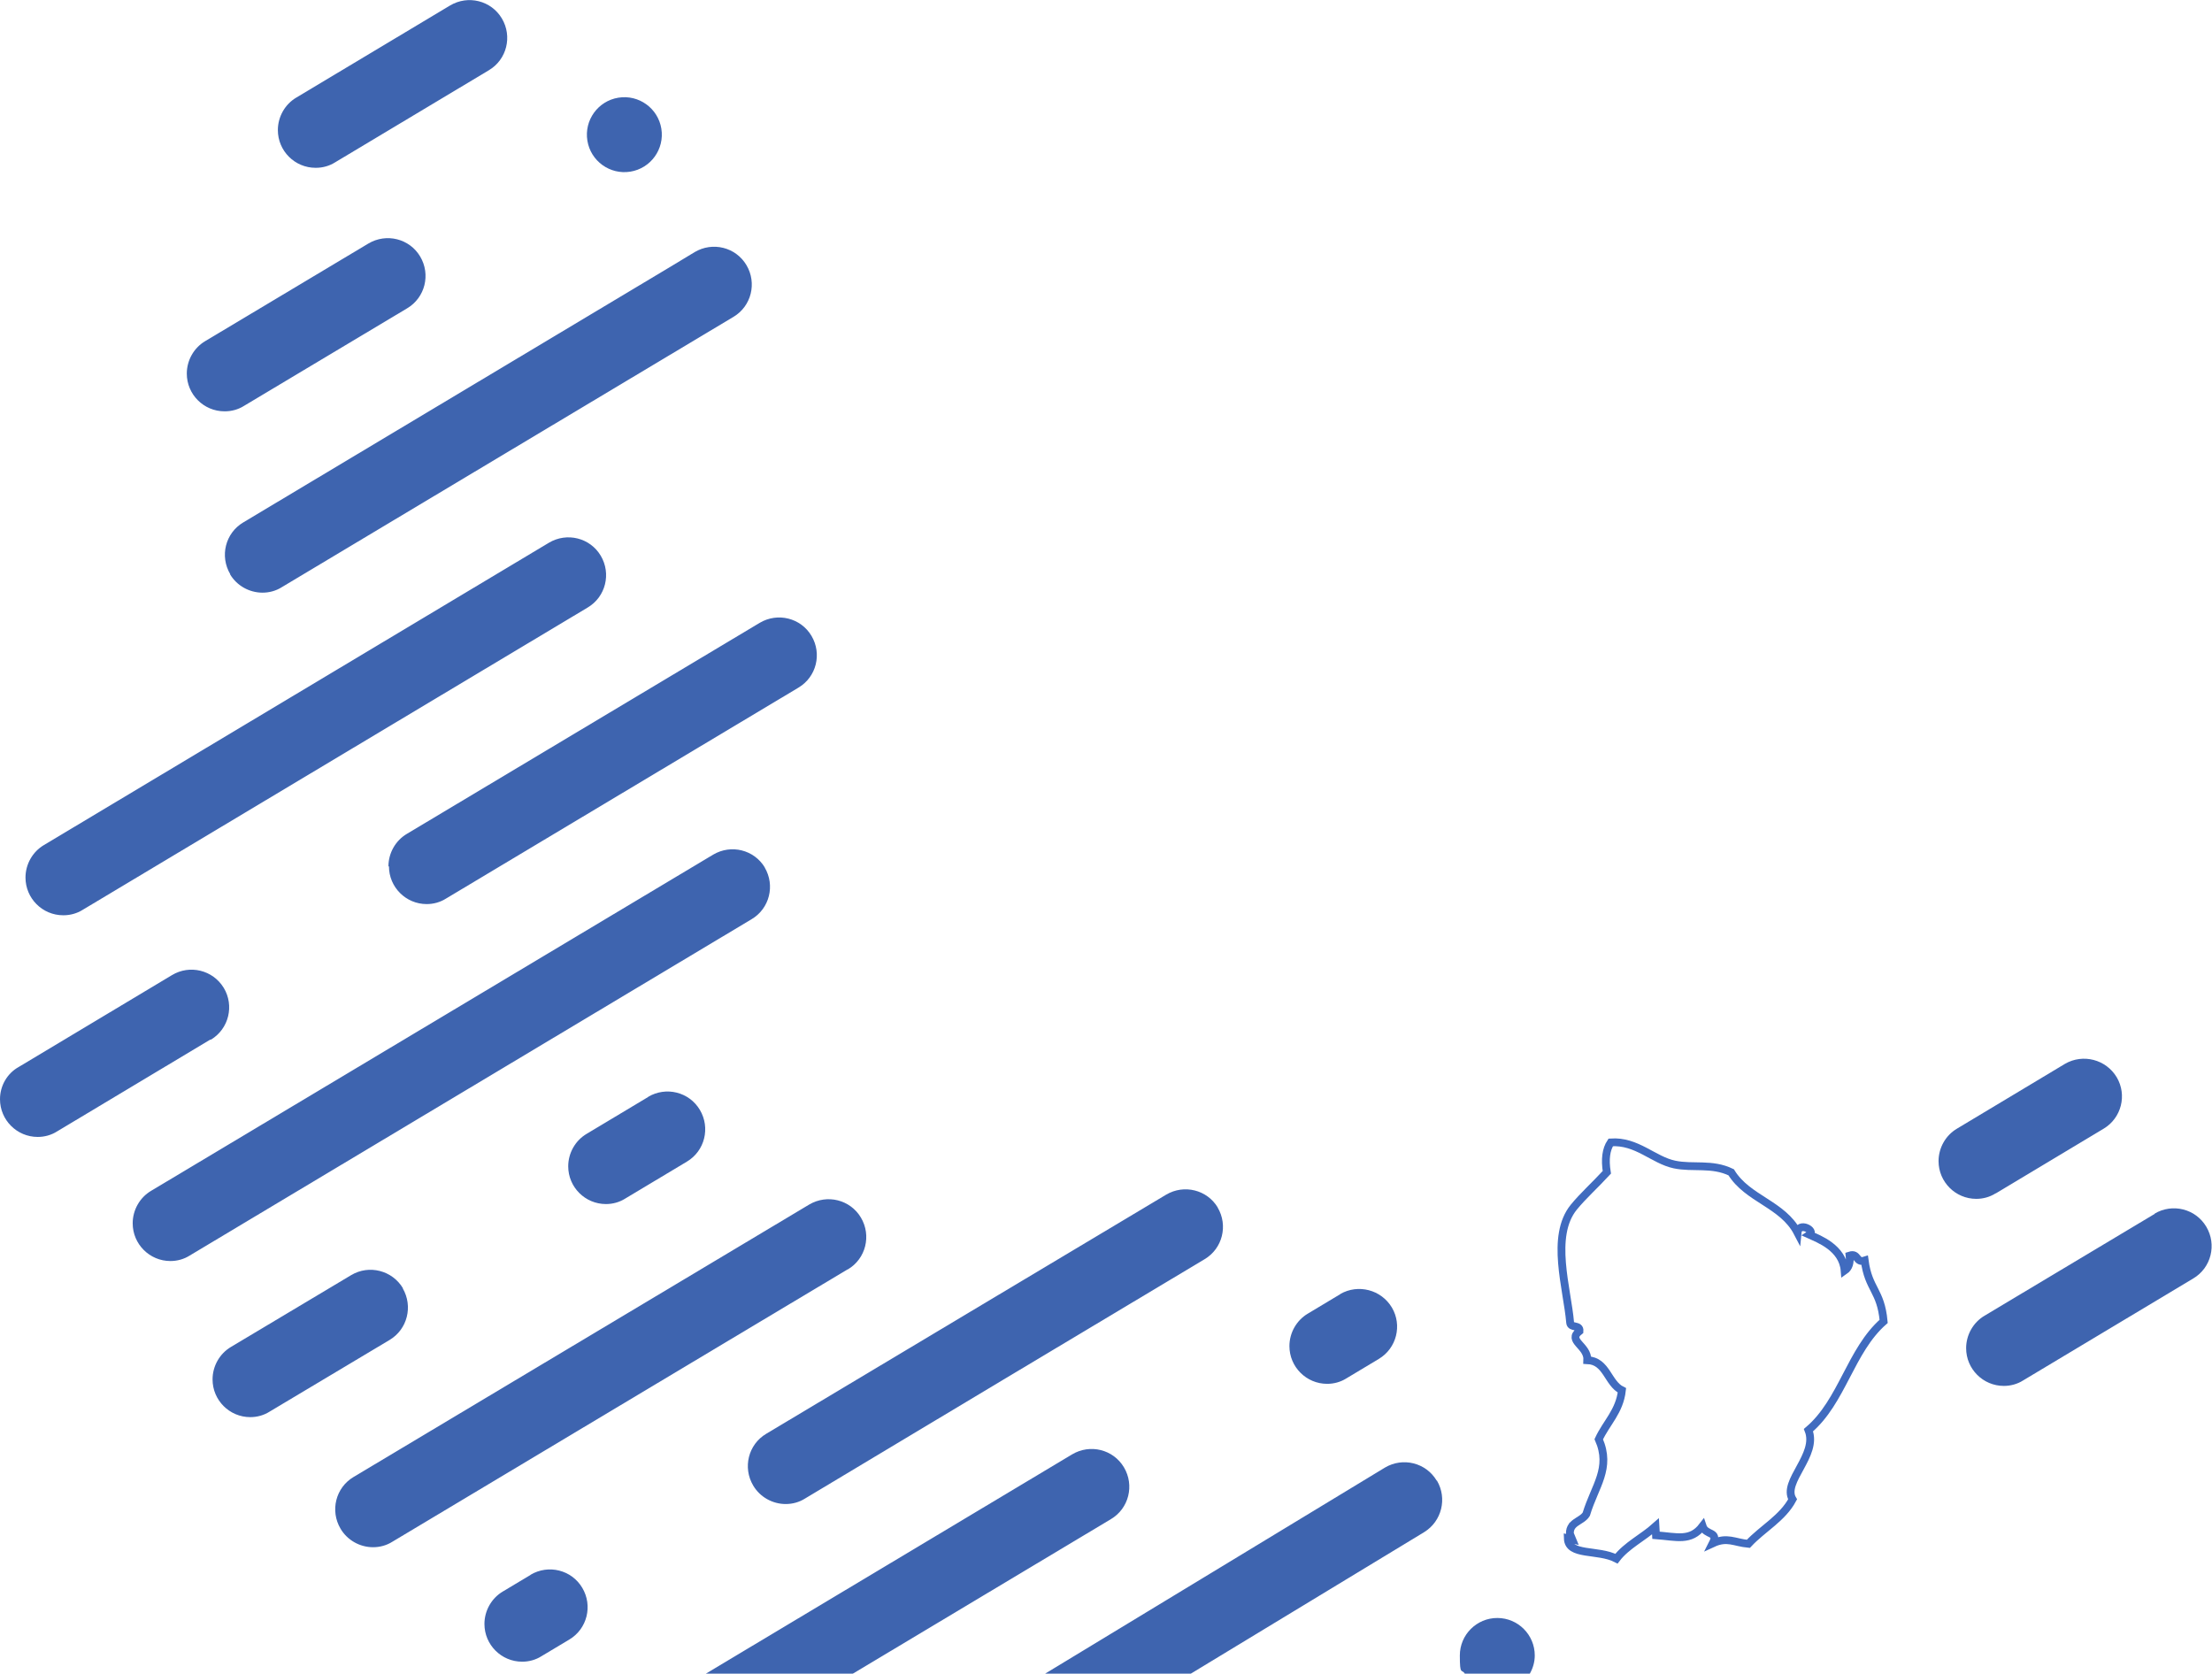
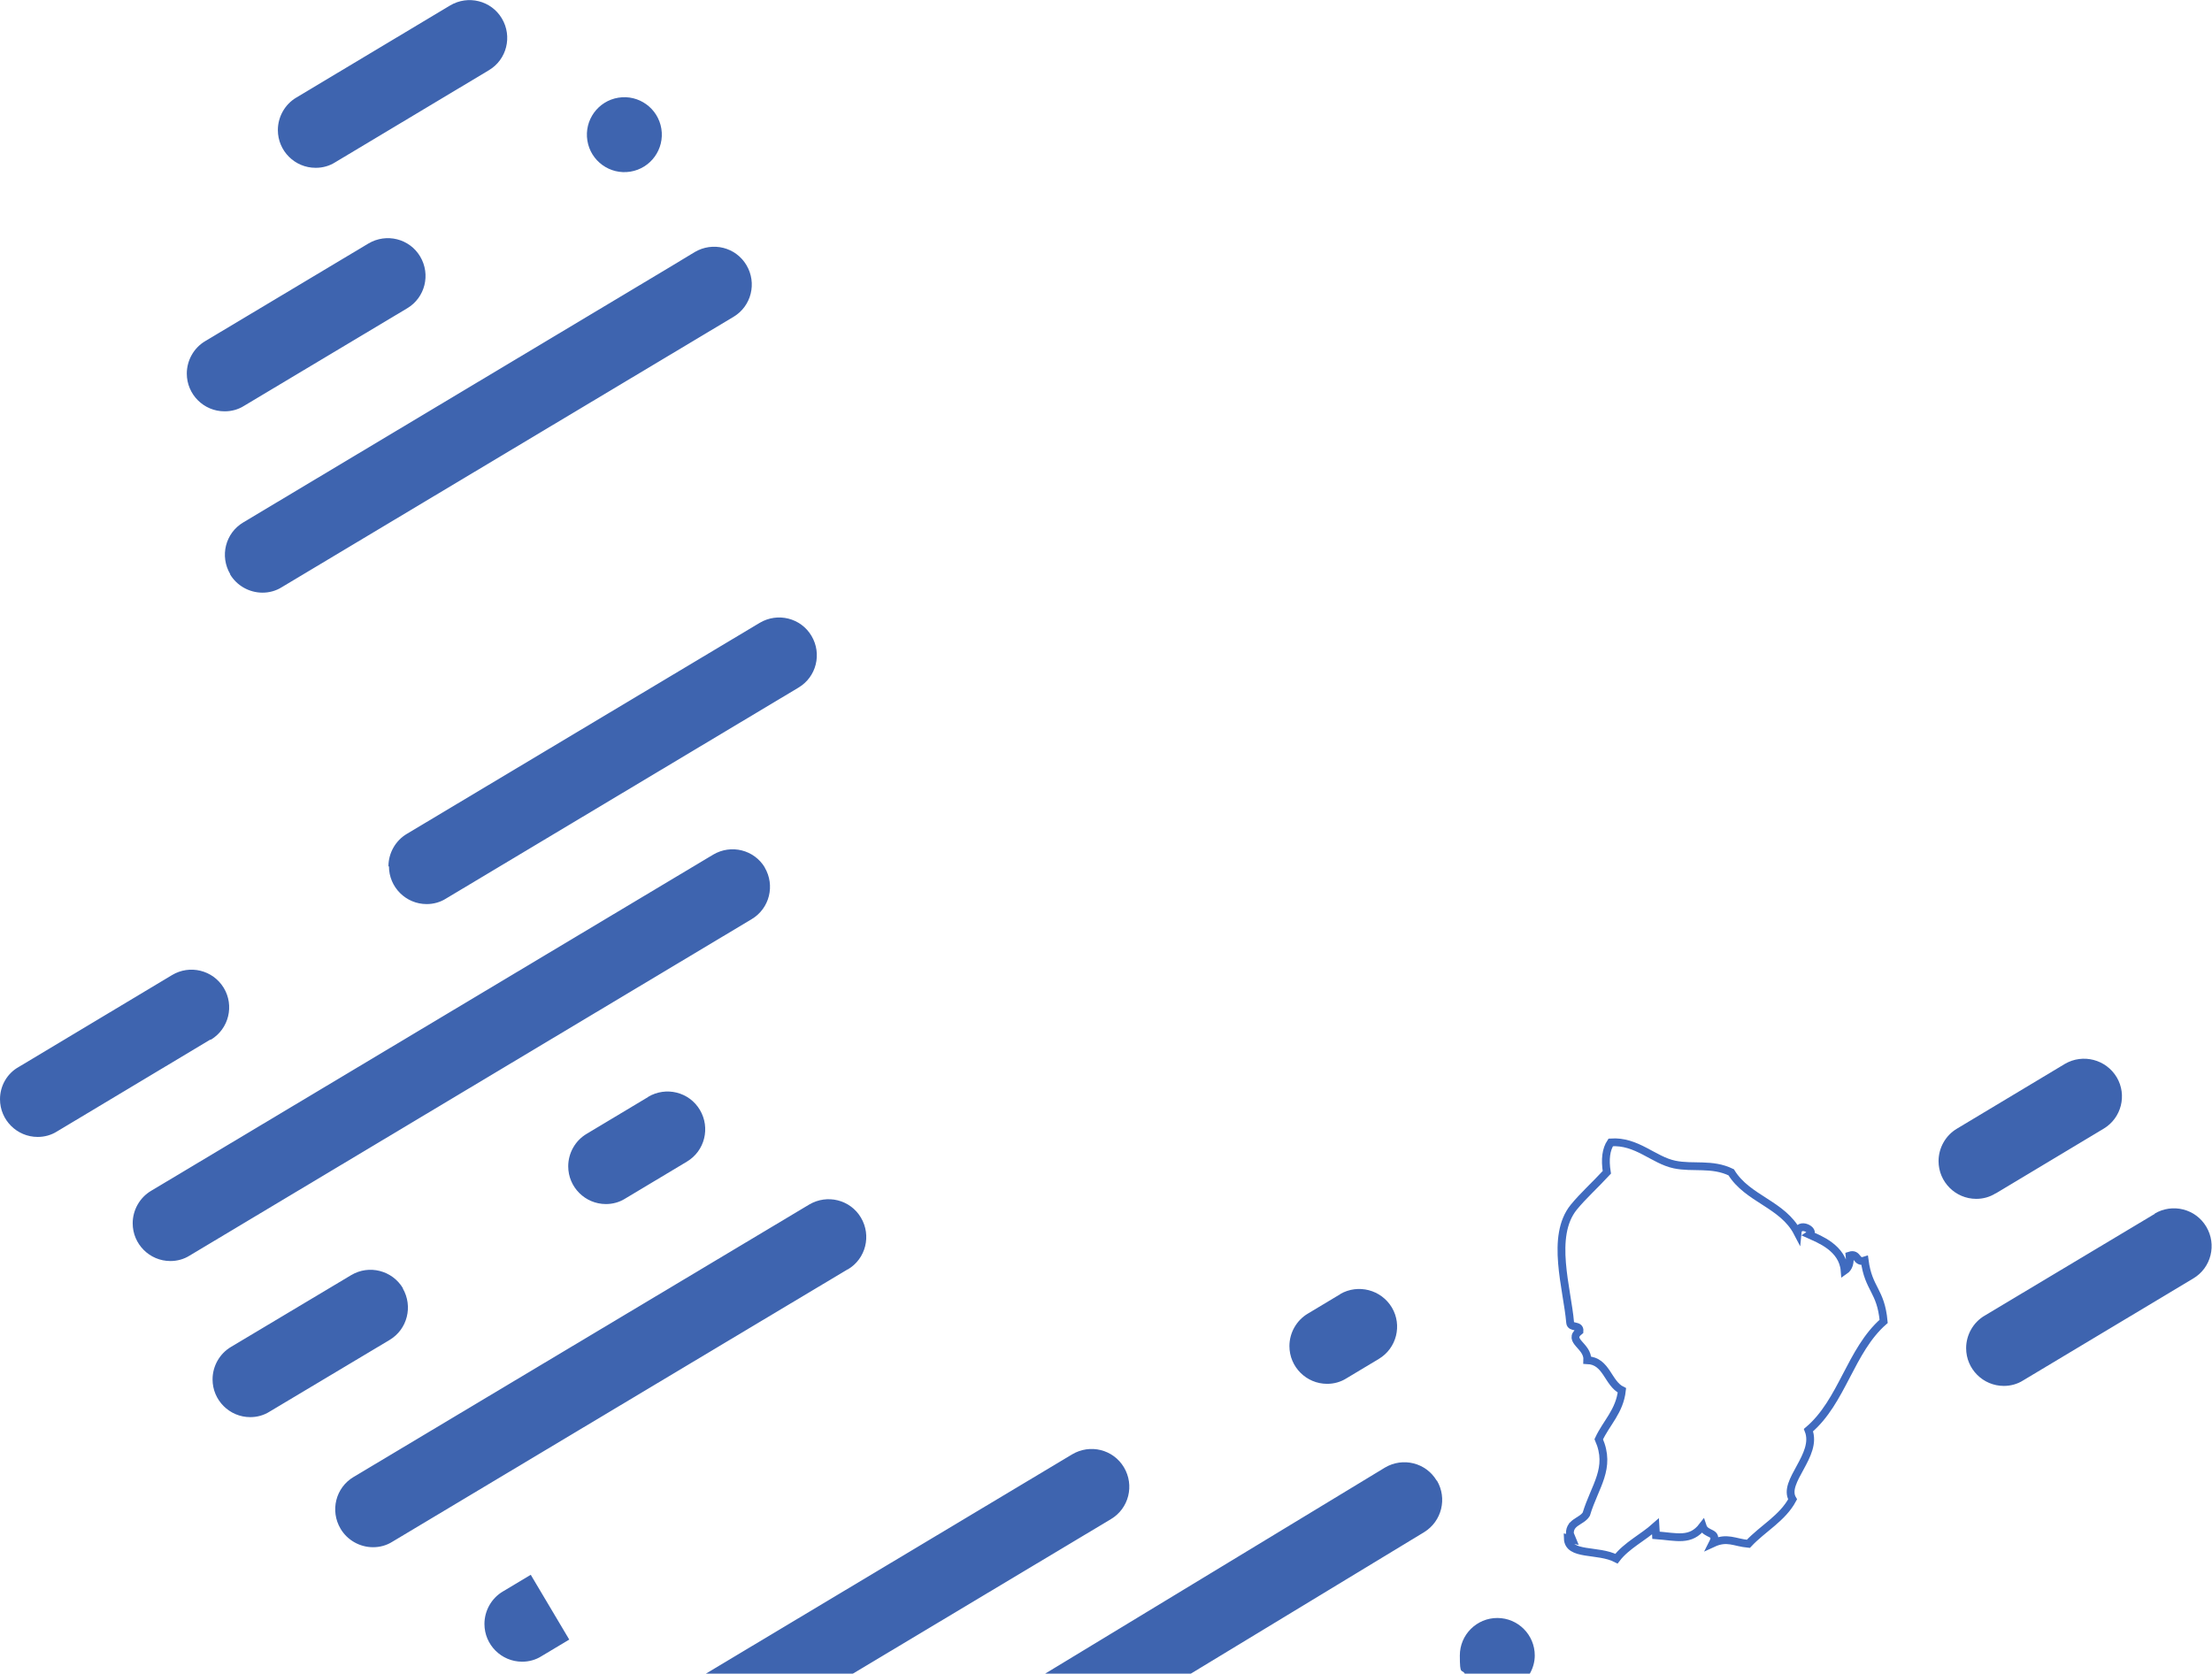
<svg xmlns="http://www.w3.org/2000/svg" version="1.1" viewBox="0 0 850.2 643.3">
  <defs>
    <style>
      .cls-1 {
        fill: #3e64af;
      }

      .cls-2 {
        fill: none;
        stroke: #406bbf;
        stroke-miterlimit: 4;
        stroke-width: 3px;
      }
    </style>
  </defs>
  <g>
    <g id="Calque_1">
      <path class="cls-1" d="M81.1,399.6c6.9-4.2,9-13.1,4.9-19.9-4.2-6.9-13.1-9-19.9-4.9l-58.9,35.3C2.7,412.6,0,417.4,0,422.5c0,8,6.5,14.5,14.5,14.5,2.6,0,5.2-.7,7.4-2.1l58.9-35.3c0,0,.1,0,.2,0Z" />
      <path class="cls-1" d="M149.5,333c0,8,6.5,14.5,14.5,14.5,2.6,0,5.2-.7,7.4-2.1l135.5-81.1c6.9-4.1,9.1-13,5-19.9-4.1-6.9-13-9.1-19.9-5l-135.6,81.1c-4.4,2.6-7.1,7.4-7.1,12.5Z" />
      <path class="cls-1" d="M294,333.5c-4.1-6.9-13-9.1-19.9-5L58.1,457.7c-4.4,2.6-7.1,7.4-7.1,12.5,0,8,6.5,14.5,14.5,14.5,2.6,0,5.2-.7,7.4-2.1l216-129.3c6.9-4.1,9.1-13,5-19.9Z" />
      <path class="cls-1" d="M154.9,495.2c-4.1-6.9-13-9.2-19.9-5.1l-46.2,27.6c-4.4,2.6-7.1,7.4-7.1,12.5,0,8,6.5,14.5,14.5,14.5,2.6,0,5.2-.7,7.4-2.1l46.2-27.6c6.8-4.1,9-12.9,5-19.8Z" />
      <path class="cls-1" d="M249.2,421.6l-23.7,14.2c-4.4,2.6-7.1,7.4-7.1,12.5,0,8,6.5,14.5,14.5,14.5,2.6,0,5.2-.7,7.4-2.1l23.7-14.2c6.9-4.1,9.1-13,5-19.9-4.1-6.9-13-9.1-19.9-5Z" />
      <path class="cls-1" d="M325.9,487.9c6.9-4.1,9.1-13,5-19.9,0,0,0,0,0,0-4.1-6.9-13-9.1-19.9-5,0,0,0,0,0,0l-51,30.5-124.1,74.2c-6.9,4.1-9.1,13-5,19.9,2.6,4.4,7.4,7.1,12.5,7.1,2.6,0,5.2-.7,7.4-2.1l137.2-82.1,37.8-22.6Z" />
-       <path class="cls-1" d="M204,605.3l-10.7,6.4c-4.4,2.6-7.1,7.4-7.1,12.5,0,8,6.5,14.5,14.5,14.5,2.6,0,5.2-.7,7.4-2.1l10.7-6.4c6.9-4.1,9.1-13,5-19.9-4.1-6.9-13-9.1-19.9-5Z" />
-       <path class="cls-1" d="M468.1,464.2c-4.1-6.9-13-9.1-19.9-5,0,0,0,0,0,0l-70.6,42.2-83.1,49.7c-6.9,4.1-9.1,13-5,19.9,2.6,4.4,7.4,7.1,12.5,7.1,2.6,0,5.2-.7,7.4-2.1l76.4-45.8,77.2-46.2c6.9-4.1,9.1-13,5-19.9,0,0,0,0,0,0Z" />
+       <path class="cls-1" d="M204,605.3l-10.7,6.4c-4.4,2.6-7.1,7.4-7.1,12.5,0,8,6.5,14.5,14.5,14.5,2.6,0,5.2-.7,7.4-2.1l10.7-6.4Z" />
      <path class="cls-1" d="M515.2,497.4l-12.5,7.5c-4.4,2.6-7.1,7.4-7.1,12.5,0,8,6.5,14.5,14.5,14.5,2.6,0,5.2-.7,7.4-2.1l12.5-7.5c6.8-4.1,9-12.9,5-19.7-4.1-6.9-13-9.2-19.9-5.2Z" />
      <path class="cls-1" d="M432,564c-4.1-6.9-13-9.1-19.9-5l-140.8,84.3h56.5l99.2-59.4c6.9-4.1,9.1-13,5-19.9Z" />
      <path class="cls-1" d="M767.1,458.7l41.5-24.9c6.8-4.1,9-12.9,5-19.7-4.1-6.9-13-9.2-19.9-5.2l-41.5,24.9c-4.4,2.6-7.1,7.4-7.1,12.5,0,8,6.5,14.5,14.5,14.5,2.6,0,5.2-.7,7.4-2.1Z" />
      <path class="cls-1" d="M552.2,569.1c-4.1-6.9-13-9.1-19.9-5l-130.6,79.2h56l89.7-54.4c6.8-4.2,8.9-13,4.9-19.8Z" />
      <path class="cls-1" d="M828.3,466.5l-65.5,39.2c-4.4,2.6-7.1,7.4-7.1,12.5,0,8,6.5,14.5,14.5,14.5,2.6,0,5.2-.7,7.4-2.1l65.4-39.2c6.9-4.1,9.1-13,5-19.9-4.1-6.9-13-9.1-19.9-5Z" />
      <path class="cls-1" d="M86.4,158.1c2.6,0,5.2-.7,7.4-2.1l62.7-37.5c6.9-4.1,9.1-13,5-19.9-4.1-6.9-13-9.1-19.9-5l-62.7,37.5c-4.4,2.6-7.1,7.4-7.1,12.5,0,8,6.5,14.5,14.5,14.5Z" />
      <path class="cls-1" d="M88.4,220.7c2.6,4.4,7.4,7.1,12.5,7.1,2.6,0,5.2-.7,7.4-2.1l173.6-103.9c6.9-4.1,9.1-13,5-19.9,0,0,0,0,0,0-4.1-6.9-13-9.1-19.9-5,0,0,0,0,0,0l-9.6,5.8-163.9,98.1c-6.9,4.1-9.1,13-5,19.9Z" />
      <path class="cls-1" d="M121.4,64.5c2.6,0,5.2-.7,7.4-2.1l59.1-35.4c6.9-4.1,9.1-13,5-19.9-4.1-6.9-13-9.1-19.9-5l-59.1,35.4c-4.4,2.6-7.1,7.4-7.1,12.5,0,8,6.5,14.5,14.5,14.5Z" />
-       <path class="cls-1" d="M24.4,351.8h0c2.6,0,5.2-.7,7.4-2.1l194.1-116.2c6.9-4.1,9.1-13,5-19.9-4.1-6.9-13-9.1-19.9-5L16.9,324.8c-4.4,2.6-7.1,7.4-7.1,12.5,0,8,6.5,14.5,14.5,14.5Z" />
      <path class="cls-1" d="M575.5,621.9c-7.9,0-14.4,6.4-14.4,14.4s.7,5,1.9,7h25c1.2-2.1,1.9-4.5,1.9-7,0-7.9-6.4-14.4-14.4-14.4Z" />
      <circle class="cls-1" cx="240" cy="51.7" r="14.4" transform="translate(-5.2 39.1) rotate(-9.2)" />
      <path id="Tracé_9080" class="cls-2" d="M603.5,590.4c-.9-5.4,4.4-5.4,6.2-8.4,3.3-10.9,9.7-17.6,4.8-28.8,2.9-6.3,8-10.7,8.9-18.8-5.5-2.7-5.8-11.3-13.3-11.6.3-5.6-7.9-7.4-3-11.2.2-2.6-3.4-1-3.6-3.2-1.1-13.1-7.7-33.2,1.4-44.4,3.6-4.4,7.9-8.2,12.7-13.4-.8-5-.3-8.8,1.5-11.5,10-.7,16.4,6.8,24.5,8.5,7.1,1.5,14.4-.6,21.8,3,6.3,10.3,19.8,12.2,25.5,23.2.4-4.4,7.1-.8,4.6.8,3.5,1.6,12.8,5,13.5,13.8,1.6-1.1,2.2-3,1.9-5.8,3.4-1.1,2.4,3,5.8,1.9,1.5,11.2,6.2,11.4,7.3,23.4-12.8,11.2-15.9,30.8-28.9,41.8,3.8,9.6-10.2,19.8-6.1,26.6-3.9,7.3-11.5,11.2-17,17.1-5.4-.5-8.1-2.8-13.7-.2,2.4-4.7-2.7-2.9-3.9-6.6-4.6,6-9.9,4.1-17.9,3.5l-.2-3.4c-4.8,4.3-11.1,7.3-15,12.4-7.1-3.7-18.5-.9-18.7-7.8l1.7.4-.7-1.7h0Z" />
    </g>
  </g>
</svg>